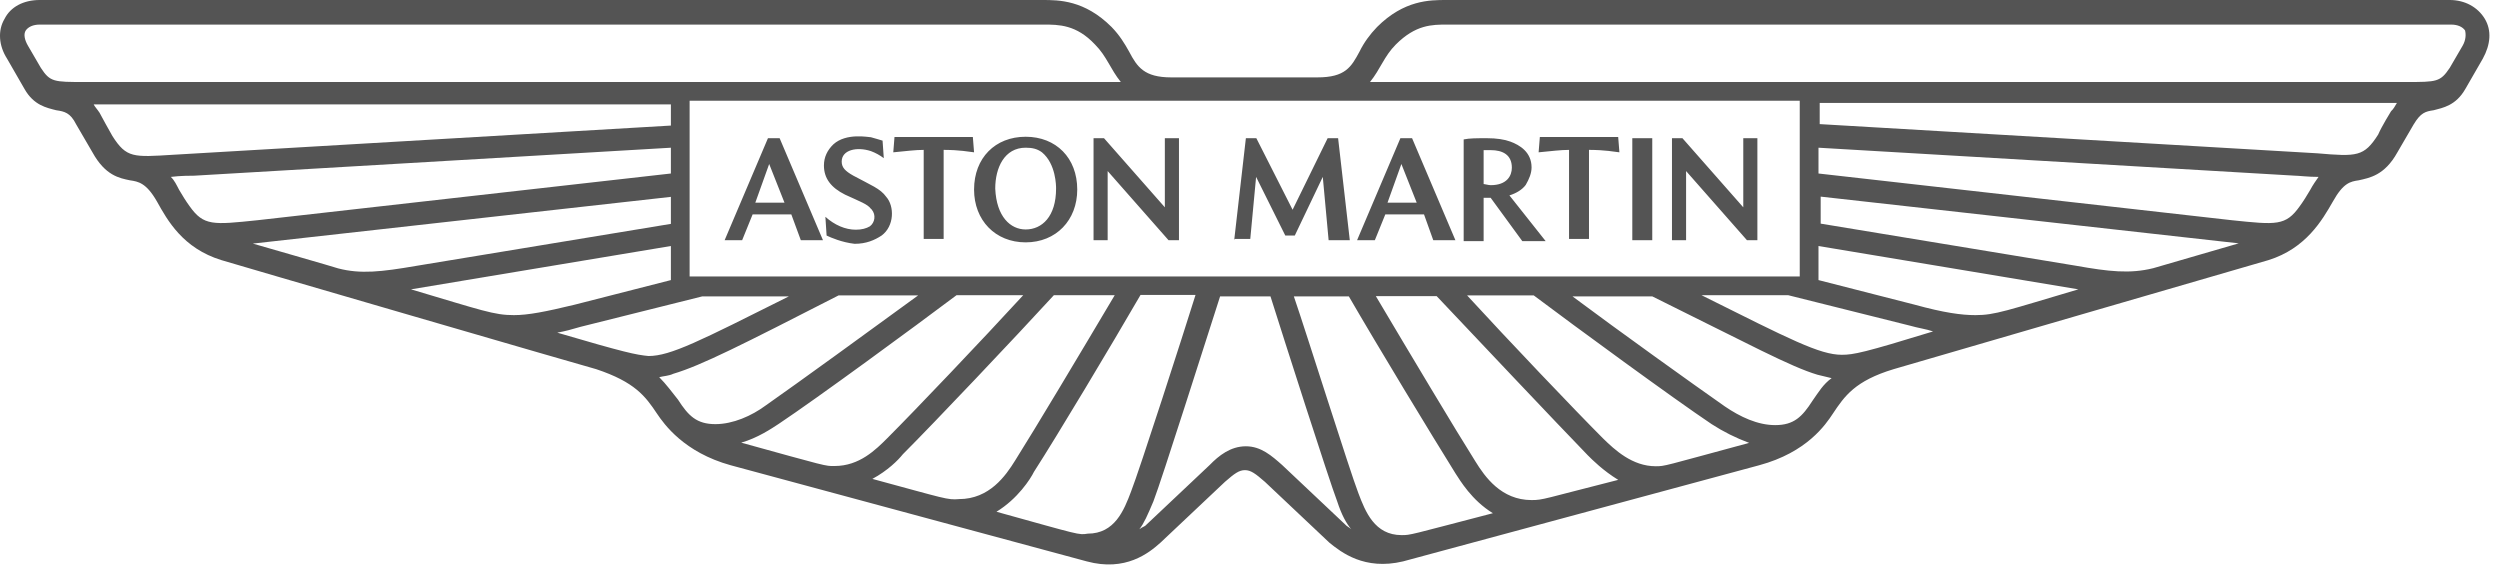
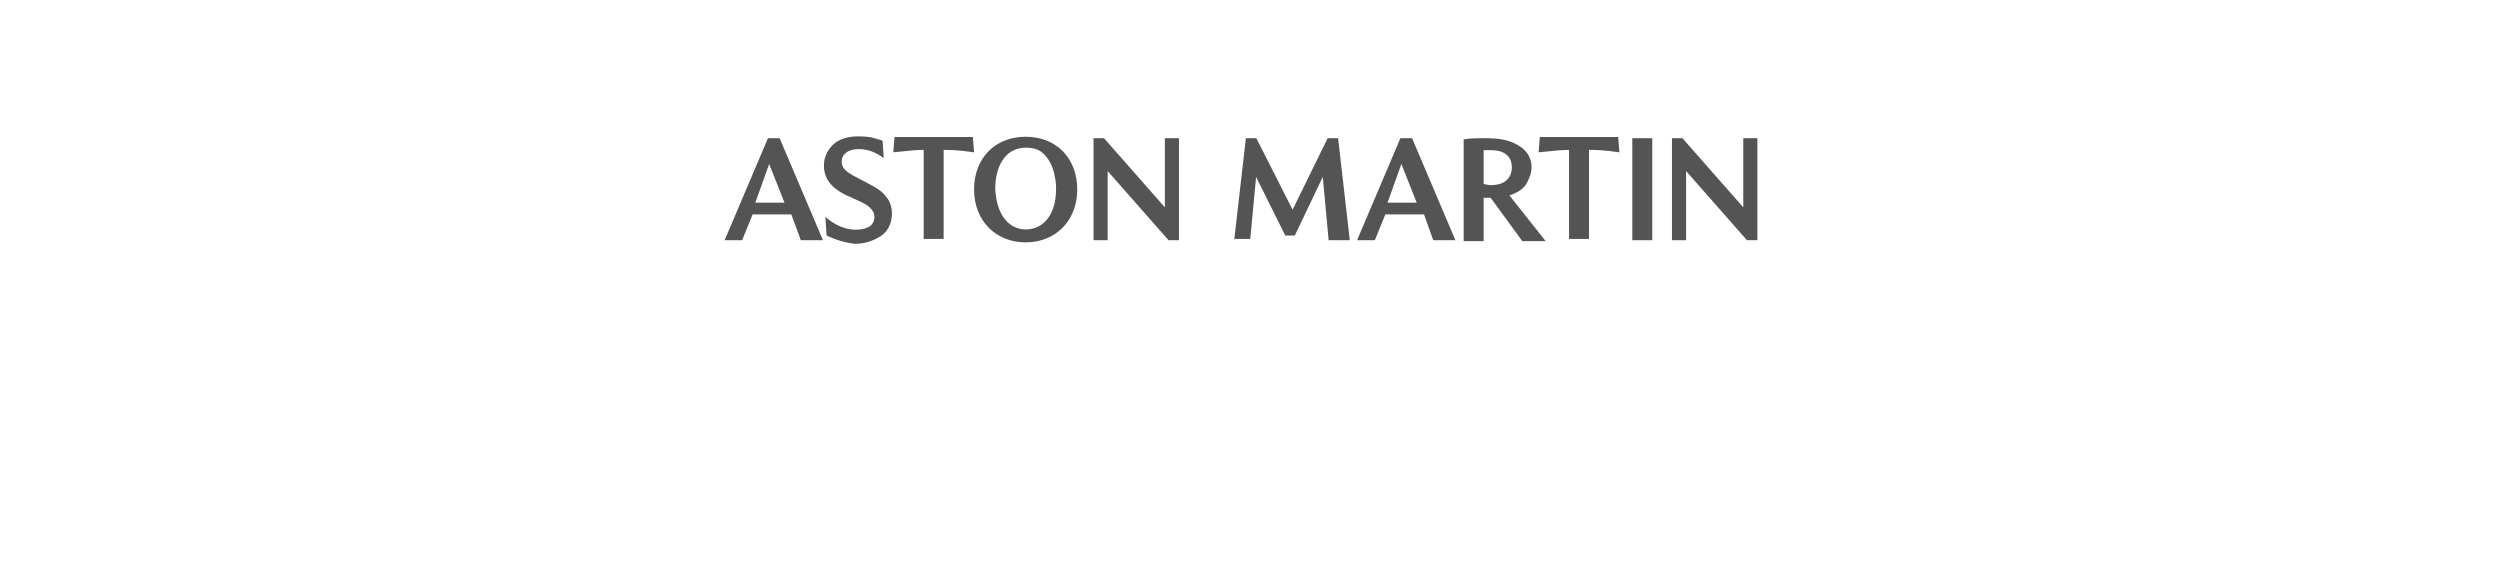
<svg xmlns="http://www.w3.org/2000/svg" width="177" height="40" viewBox="0 0 177 40" fill="none">
  <path d="M53.475 14.351H55.543L54.458 11.611L53.475 14.351ZM51.305 17.004L54.371 9.785H55.198L58.265 17.004H56.697L56.025 15.178H53.286L52.545 17.004H51.305ZM58.523 16.677L58.437 15.35C59.092 15.936 59.85 16.263 60.591 16.263C61.004 16.263 61.332 16.177 61.59 16.022C61.952 15.746 62.021 15.212 61.728 14.85C61.711 14.833 61.694 14.799 61.659 14.781C61.418 14.454 60.918 14.282 59.833 13.782C58.834 13.283 58.334 12.628 58.334 11.715C58.334 11.129 58.575 10.629 59.006 10.216C59.919 9.389 61.487 9.716 61.659 9.716C61.986 9.802 62.245 9.889 62.486 9.957L62.572 11.198C62.297 10.991 61.986 10.819 61.659 10.698C60.66 10.371 59.592 10.612 59.592 11.439C59.592 11.853 59.833 12.111 60.419 12.438C61.659 13.11 62.331 13.351 62.745 13.937C63.33 14.592 63.33 16.005 62.417 16.677C61.917 17.004 61.332 17.262 60.505 17.262C59.609 17.159 58.851 16.832 58.523 16.677ZM65.398 17.004V10.612C64.812 10.612 64.157 10.698 63.244 10.784L63.33 9.699H68.878L68.964 10.784C67.81 10.612 67.138 10.612 66.81 10.612V16.918H65.398V17.004ZM72.617 16.246C73.771 16.246 74.77 15.333 74.77 13.351C74.77 13.179 74.77 11.611 73.771 10.784C73.444 10.543 73.099 10.457 72.617 10.457C71.118 10.457 70.463 11.87 70.463 13.351C70.549 15.35 71.548 16.246 72.617 16.246ZM72.617 17.159C70.463 17.159 68.964 15.591 68.964 13.42C68.964 11.181 70.463 9.682 72.617 9.682C74.77 9.682 76.269 11.181 76.269 13.42C76.269 15.591 74.77 17.159 72.617 17.159ZM77.423 17.004V9.785H78.164L82.471 14.678V9.785H83.471V17.004H82.73L78.422 12.111V17.004H77.423ZM87.381 17.004L88.208 9.785H88.949L91.516 14.85L93.997 9.785H94.738L95.565 17.004H94.066L93.653 12.524L91.671 16.677H90.999L88.932 12.524L88.519 16.918H87.364L87.381 17.004ZM98.235 14.351H100.303L99.218 11.611L98.235 14.351ZM96.082 17.004L99.148 9.785H99.975L103.042 17.004H101.474L100.82 15.178H98.08L97.34 17.004H96.082ZM104.955 13.024C105.127 13.024 105.368 13.11 105.54 13.11C106.695 13.11 107.039 12.438 107.039 11.87C107.039 10.957 106.385 10.629 105.54 10.629H105.041V13.041L104.955 13.024ZM103.628 17.09V9.871C104.041 9.785 104.541 9.785 105.282 9.785C105.954 9.785 106.522 9.871 106.936 10.026C107.591 10.268 108.435 10.767 108.435 11.853C108.435 12.266 108.262 12.68 108.021 13.093C107.78 13.42 107.367 13.679 106.867 13.834L109.434 17.073H107.78L105.54 14.006H105.041V17.073H103.628V17.09ZM111.088 17.004V10.612C110.502 10.612 109.848 10.698 108.934 10.784L109.021 9.699H114.568L114.654 10.784C113.5 10.612 112.828 10.612 112.501 10.612V16.918H111.088V17.004ZM115.567 9.785H116.98V17.004H115.567V9.785ZM118.376 17.004V9.785H119.117L123.424 14.678V9.785H124.423V17.004H123.682L119.375 12.111V17.004H118.376Z" fill="#545454" />
-   <path d="M175.921 1.327C175.421 0.5 174.508 0 173.44 0H102.389C101.235 0 99.408 -4.27193e-06 97.496 1.912C96.996 2.429 96.566 3.015 96.255 3.652C95.67 4.738 95.256 5.479 93.275 5.479H82.921C81.008 5.479 80.509 4.738 79.94 3.652C79.613 3.067 79.268 2.498 78.7 1.912C76.787 -4.27193e-06 74.961 0 73.807 0H2.808C1.653 0 0.74 0.5 0.327 1.327C-0.173 2.154 -0.087 3.239 0.499 4.152L1.739 6.306C2.394 7.46 3.307 7.632 3.979 7.805C4.565 7.891 4.978 7.977 5.392 8.804L6.546 10.785C7.459 12.439 8.459 12.611 9.199 12.766C9.785 12.852 10.354 12.939 11.112 14.265C11.853 15.592 12.938 17.573 15.677 18.417C15.918 18.503 42.123 26.136 42.209 26.136C44.949 27.049 45.69 28.048 46.517 29.289C47.016 30.029 48.429 32.028 51.737 32.941L76.942 39.746C79.682 40.487 81.336 39.161 82.162 38.42L86.728 34.113C87.4 33.527 87.727 33.286 88.141 33.286C88.554 33.286 88.882 33.527 89.554 34.113L94.119 38.42C94.946 39.092 96.6 40.401 99.339 39.746L124.545 32.941C127.939 32.028 129.266 30.047 129.765 29.289C130.592 28.048 131.333 26.963 134.072 26.136C134.072 26.136 160.277 18.503 160.604 18.417C163.258 17.59 164.412 15.592 165.17 14.265C165.911 12.939 166.41 12.852 166.996 12.766C167.737 12.594 168.822 12.439 169.736 10.785L170.89 8.804C171.389 7.977 171.717 7.891 172.303 7.805C172.957 7.632 173.87 7.477 174.542 6.306L175.783 4.152C176.334 3.153 176.42 2.154 175.921 1.327ZM127.422 7.133V19.572H48.825V7.133H127.422ZM99.236 37.886C97.324 37.886 96.669 36.232 96.169 34.905C95.584 33.406 92.517 23.638 91.604 20.984H95.498C97.565 24.551 101.39 30.856 103.044 33.51C103.371 34.009 104.198 35.422 105.697 36.335C99.736 37.886 99.891 37.886 99.236 37.886ZM108.436 35.405C106.283 35.405 105.128 33.751 104.456 32.665C103.044 30.426 99.822 25.033 97.41 20.967H101.717C104.456 23.862 110.176 29.926 112.416 32.235C112.743 32.562 113.501 33.32 114.57 33.975C109.263 35.319 109.263 35.405 108.436 35.405ZM117.223 33.01C115.569 33.01 114.328 31.856 113.484 31.029C111.503 29.047 106.765 24.068 103.871 20.916H108.591C111.572 23.155 118.463 28.203 121.185 30.029C122.012 30.564 122.908 31.012 123.839 31.356C117.722 33.01 117.895 33.01 117.223 33.01ZM128.335 28.358C127.594 29.513 127.009 30.098 125.682 30.098C124.442 30.098 123.201 29.513 122.116 28.772C119.876 27.204 114.656 23.465 111.331 20.984H116.982C123.856 24.378 126.767 25.963 128.68 26.532L129.679 26.773C129.076 27.204 128.749 27.773 128.335 28.358ZM130.403 25.119C128.835 25.119 126.75 24.034 120.462 20.898H126.595L135.209 23.052C135.795 23.224 136.364 23.293 136.863 23.465C131.988 24.964 131.23 25.119 130.403 25.119ZM147.149 20.485C142.084 21.984 141.257 22.311 139.861 22.311C138.862 22.311 137.621 22.139 135.554 21.57L128.749 19.83V17.418L147.149 20.485ZM152.455 18.986C150.801 19.399 149.302 19.227 146.977 18.814L128.904 15.833V13.921L158.502 17.229L152.455 18.986ZM163.568 13.438C163.327 13.852 163.068 14.265 162.827 14.593C161.828 16.005 161.173 15.919 158.02 15.592L128.749 12.284V10.458L162.5 12.439C162.741 12.439 163.413 12.525 164.153 12.525C163.981 12.766 163.74 13.111 163.568 13.438ZM169.288 7.873C169.288 7.873 168.616 8.959 168.374 9.527C167.375 11.095 166.876 11.095 164.067 10.854L128.835 8.787V7.288H169.701C169.546 7.546 169.46 7.718 169.288 7.873ZM174.353 3.239L173.44 4.807C172.768 5.806 172.527 5.806 170.373 5.806H96.996C97.737 4.893 97.996 3.98 98.823 3.153C100.235 1.74 101.39 1.74 102.475 1.74H173.526C174.025 1.74 174.353 1.912 174.525 2.154C174.594 2.412 174.594 2.825 174.353 3.239ZM80.664 37.472C80.991 37.059 81.249 36.473 81.663 35.491C82.249 33.992 85.47 23.793 86.383 20.984H89.95C90.863 23.879 94.102 34.009 94.671 35.491C94.998 36.49 95.325 37.059 95.67 37.472C95.584 37.386 95.429 37.3 95.342 37.231L90.777 32.924C90.036 32.269 89.278 31.597 88.21 31.597C87.124 31.597 86.297 32.252 85.643 32.924L81.077 37.231C80.905 37.317 80.75 37.403 80.664 37.472ZM70.55 36.232C72.049 35.319 72.962 33.906 73.204 33.406C74.858 30.839 78.682 24.447 80.75 20.881H84.643C83.817 23.534 80.664 33.32 80.078 34.802C79.578 36.128 78.924 37.782 77.011 37.782C76.356 37.886 76.511 37.886 70.55 36.232ZM61.764 33.906C62.849 33.32 63.59 32.579 63.917 32.166C66.157 29.926 71.963 23.793 74.616 20.898H78.924C76.511 24.964 73.29 30.357 71.877 32.596C71.205 33.682 70.051 35.336 67.897 35.336C67.07 35.405 66.984 35.319 61.764 33.906ZM52.478 31.339C53.632 31.012 54.631 30.34 55.131 30.012C57.87 28.186 64.744 23.138 67.725 20.898H72.446C69.551 24.051 64.813 29.03 62.832 31.012C62.005 31.838 60.851 32.993 59.093 32.993C58.439 33.01 58.525 33.01 52.478 31.339ZM46.672 26.704C46.999 26.618 47.343 26.618 47.671 26.463C49.652 25.877 52.564 24.396 59.369 20.916H65.003C61.609 23.396 56.457 27.135 54.218 28.703C53.218 29.444 51.892 30.029 50.651 30.029C49.325 30.029 48.739 29.444 47.998 28.289C47.585 27.773 47.171 27.204 46.672 26.704ZM39.453 23.552C39.952 23.465 40.538 23.31 41.107 23.138L49.721 20.984H55.854C49.549 24.137 47.481 25.206 45.913 25.206C45.018 25.119 44.26 24.964 39.453 23.552ZM47.499 17.418V19.83L40.693 21.57C38.626 22.07 37.385 22.311 36.386 22.311C34.973 22.311 34.146 21.984 29.098 20.485L47.499 17.418ZM17.9 17.246L47.499 13.938V15.85L29.426 18.831C27.014 19.244 25.532 19.417 23.947 19.003C23.947 18.986 17.9 17.246 17.9 17.246ZM12.094 12.525C12.766 12.439 13.507 12.439 13.748 12.439L47.499 10.458V12.284L18.227 15.592C15.074 15.919 14.42 16.005 13.42 14.593C13.179 14.265 12.921 13.852 12.68 13.438C12.507 13.111 12.352 12.766 12.094 12.525ZM6.632 7.391H47.499V8.89L12.266 10.957C9.441 11.13 8.958 11.199 7.959 9.631C7.649 9.079 7.339 8.528 7.046 7.977C6.874 7.718 6.701 7.546 6.632 7.391ZM1.826 2.154C1.998 1.912 2.325 1.74 2.825 1.74H73.876C74.961 1.74 76.201 1.74 77.528 3.153C78.355 3.98 78.613 4.893 79.354 5.806H5.96C3.807 5.806 3.548 5.806 2.894 4.807L1.981 3.239C1.739 2.825 1.653 2.412 1.826 2.154Z" fill="#545454" />
</svg>